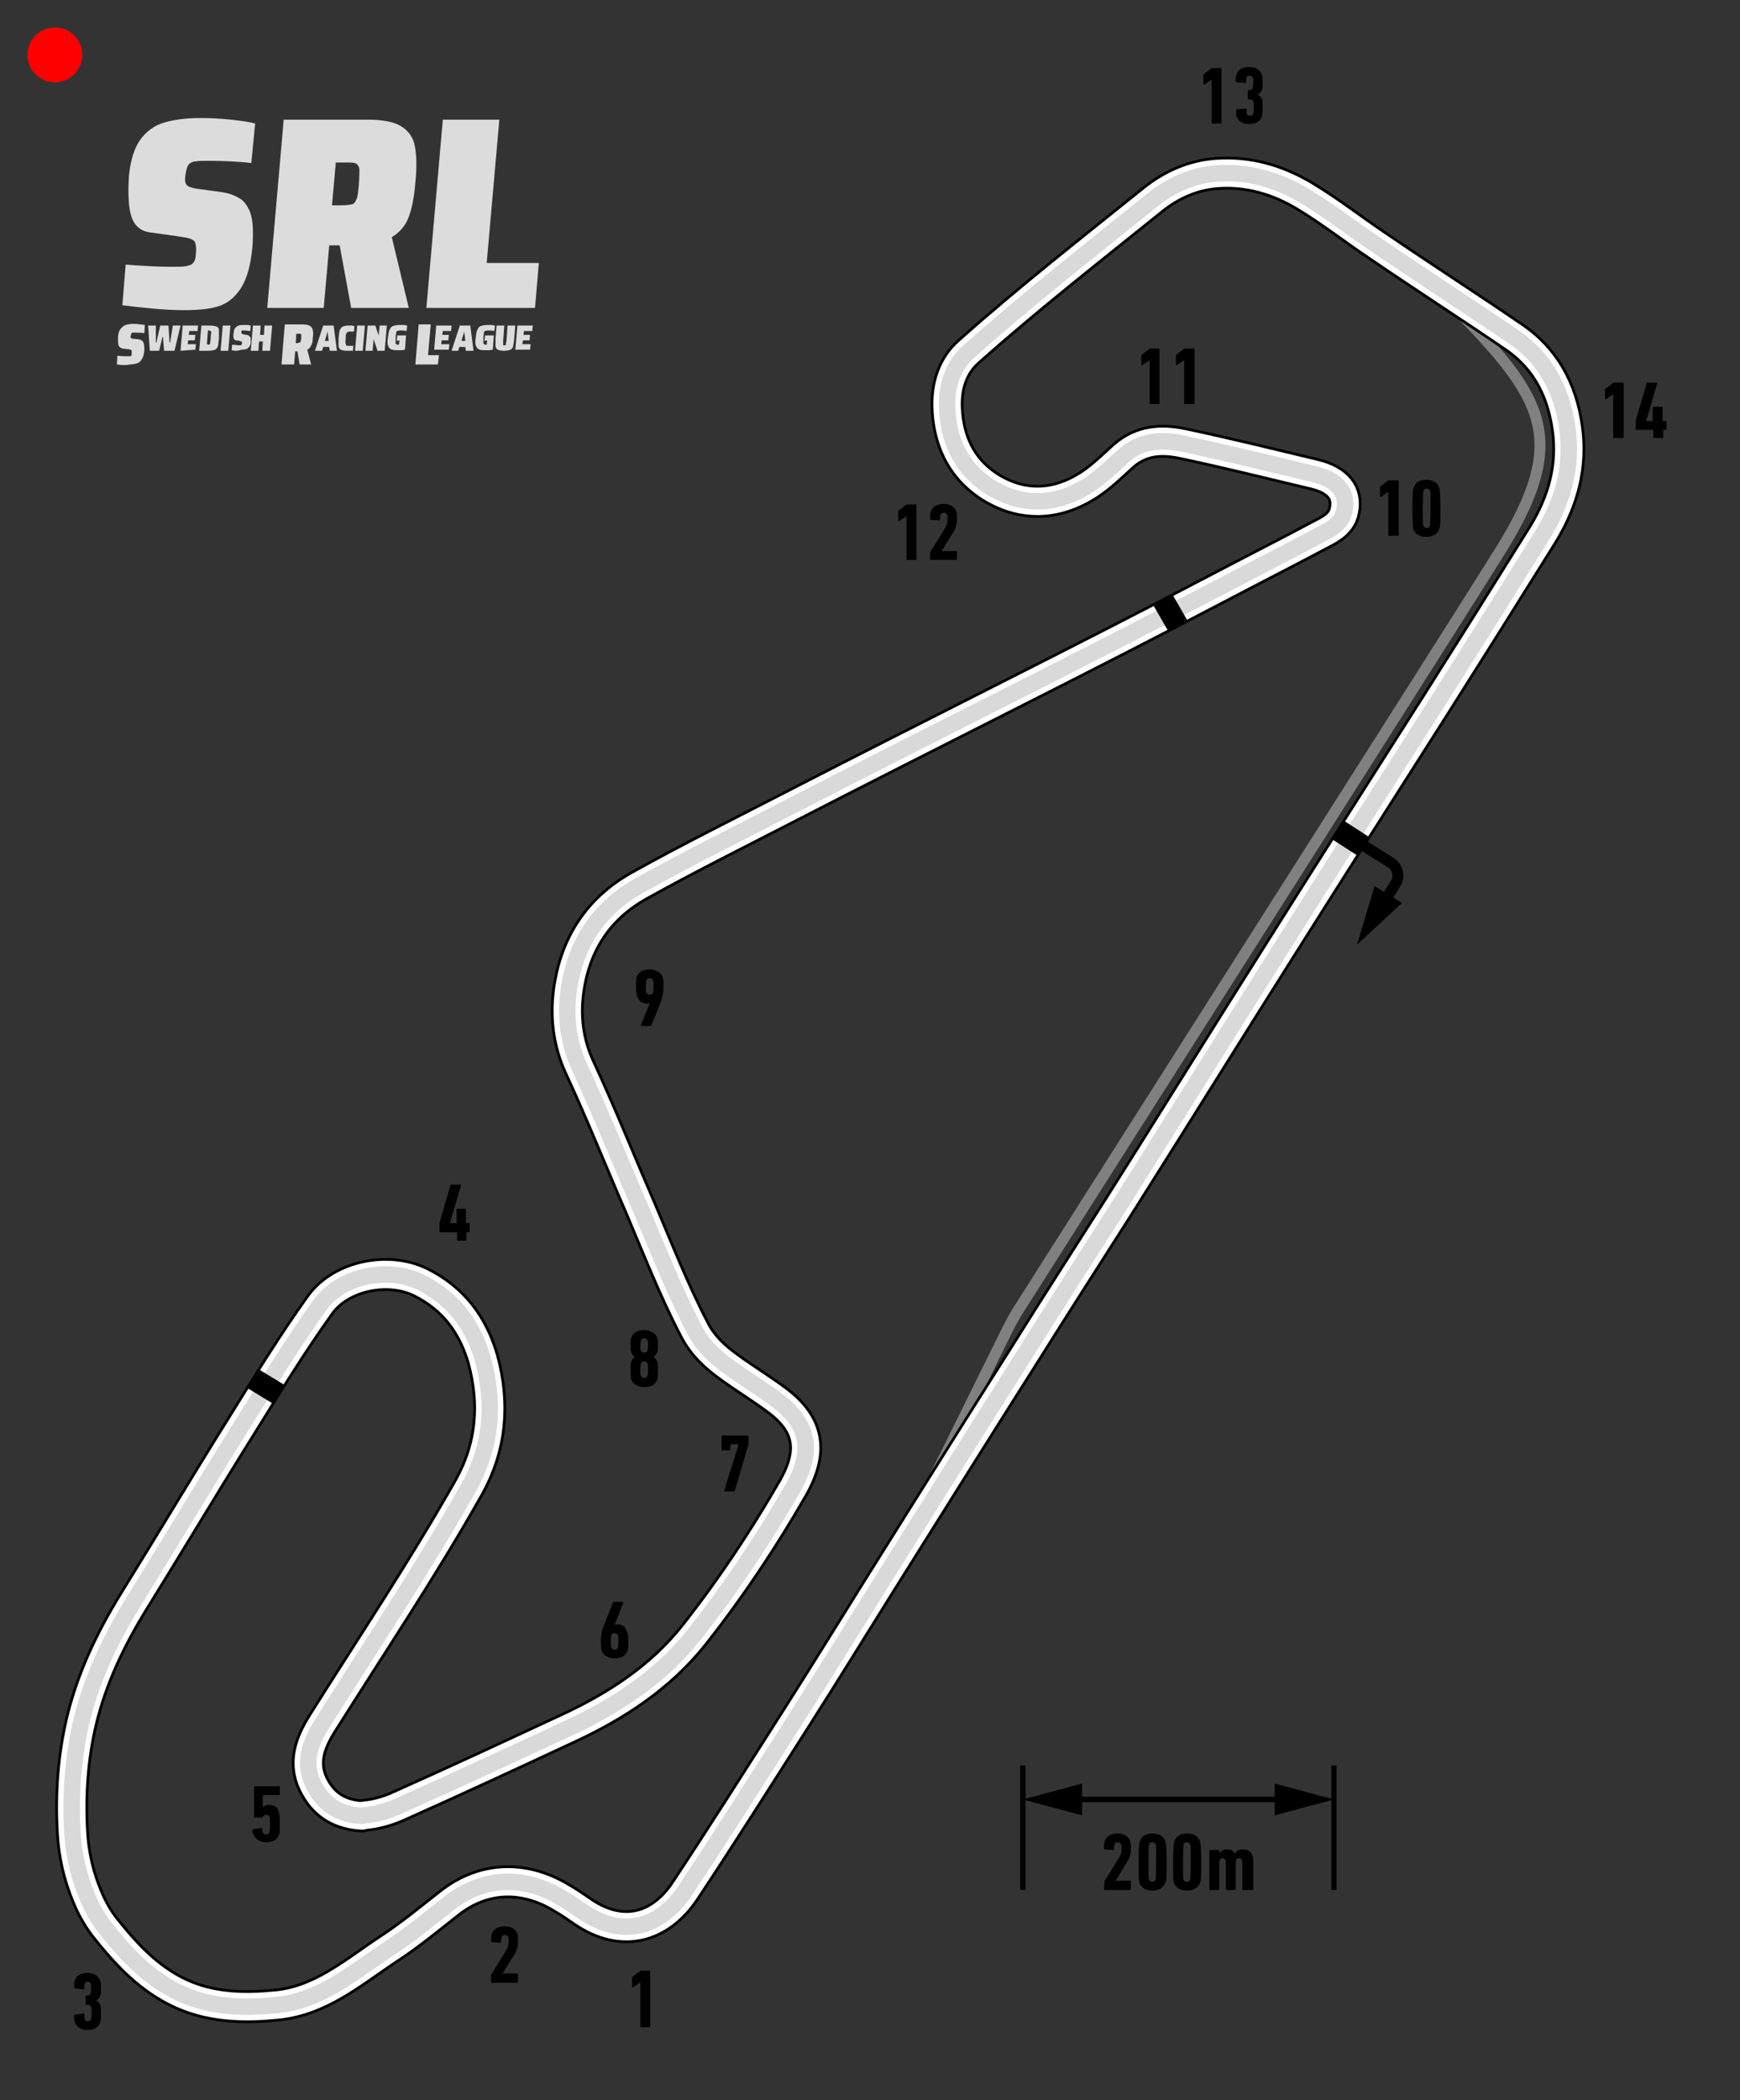
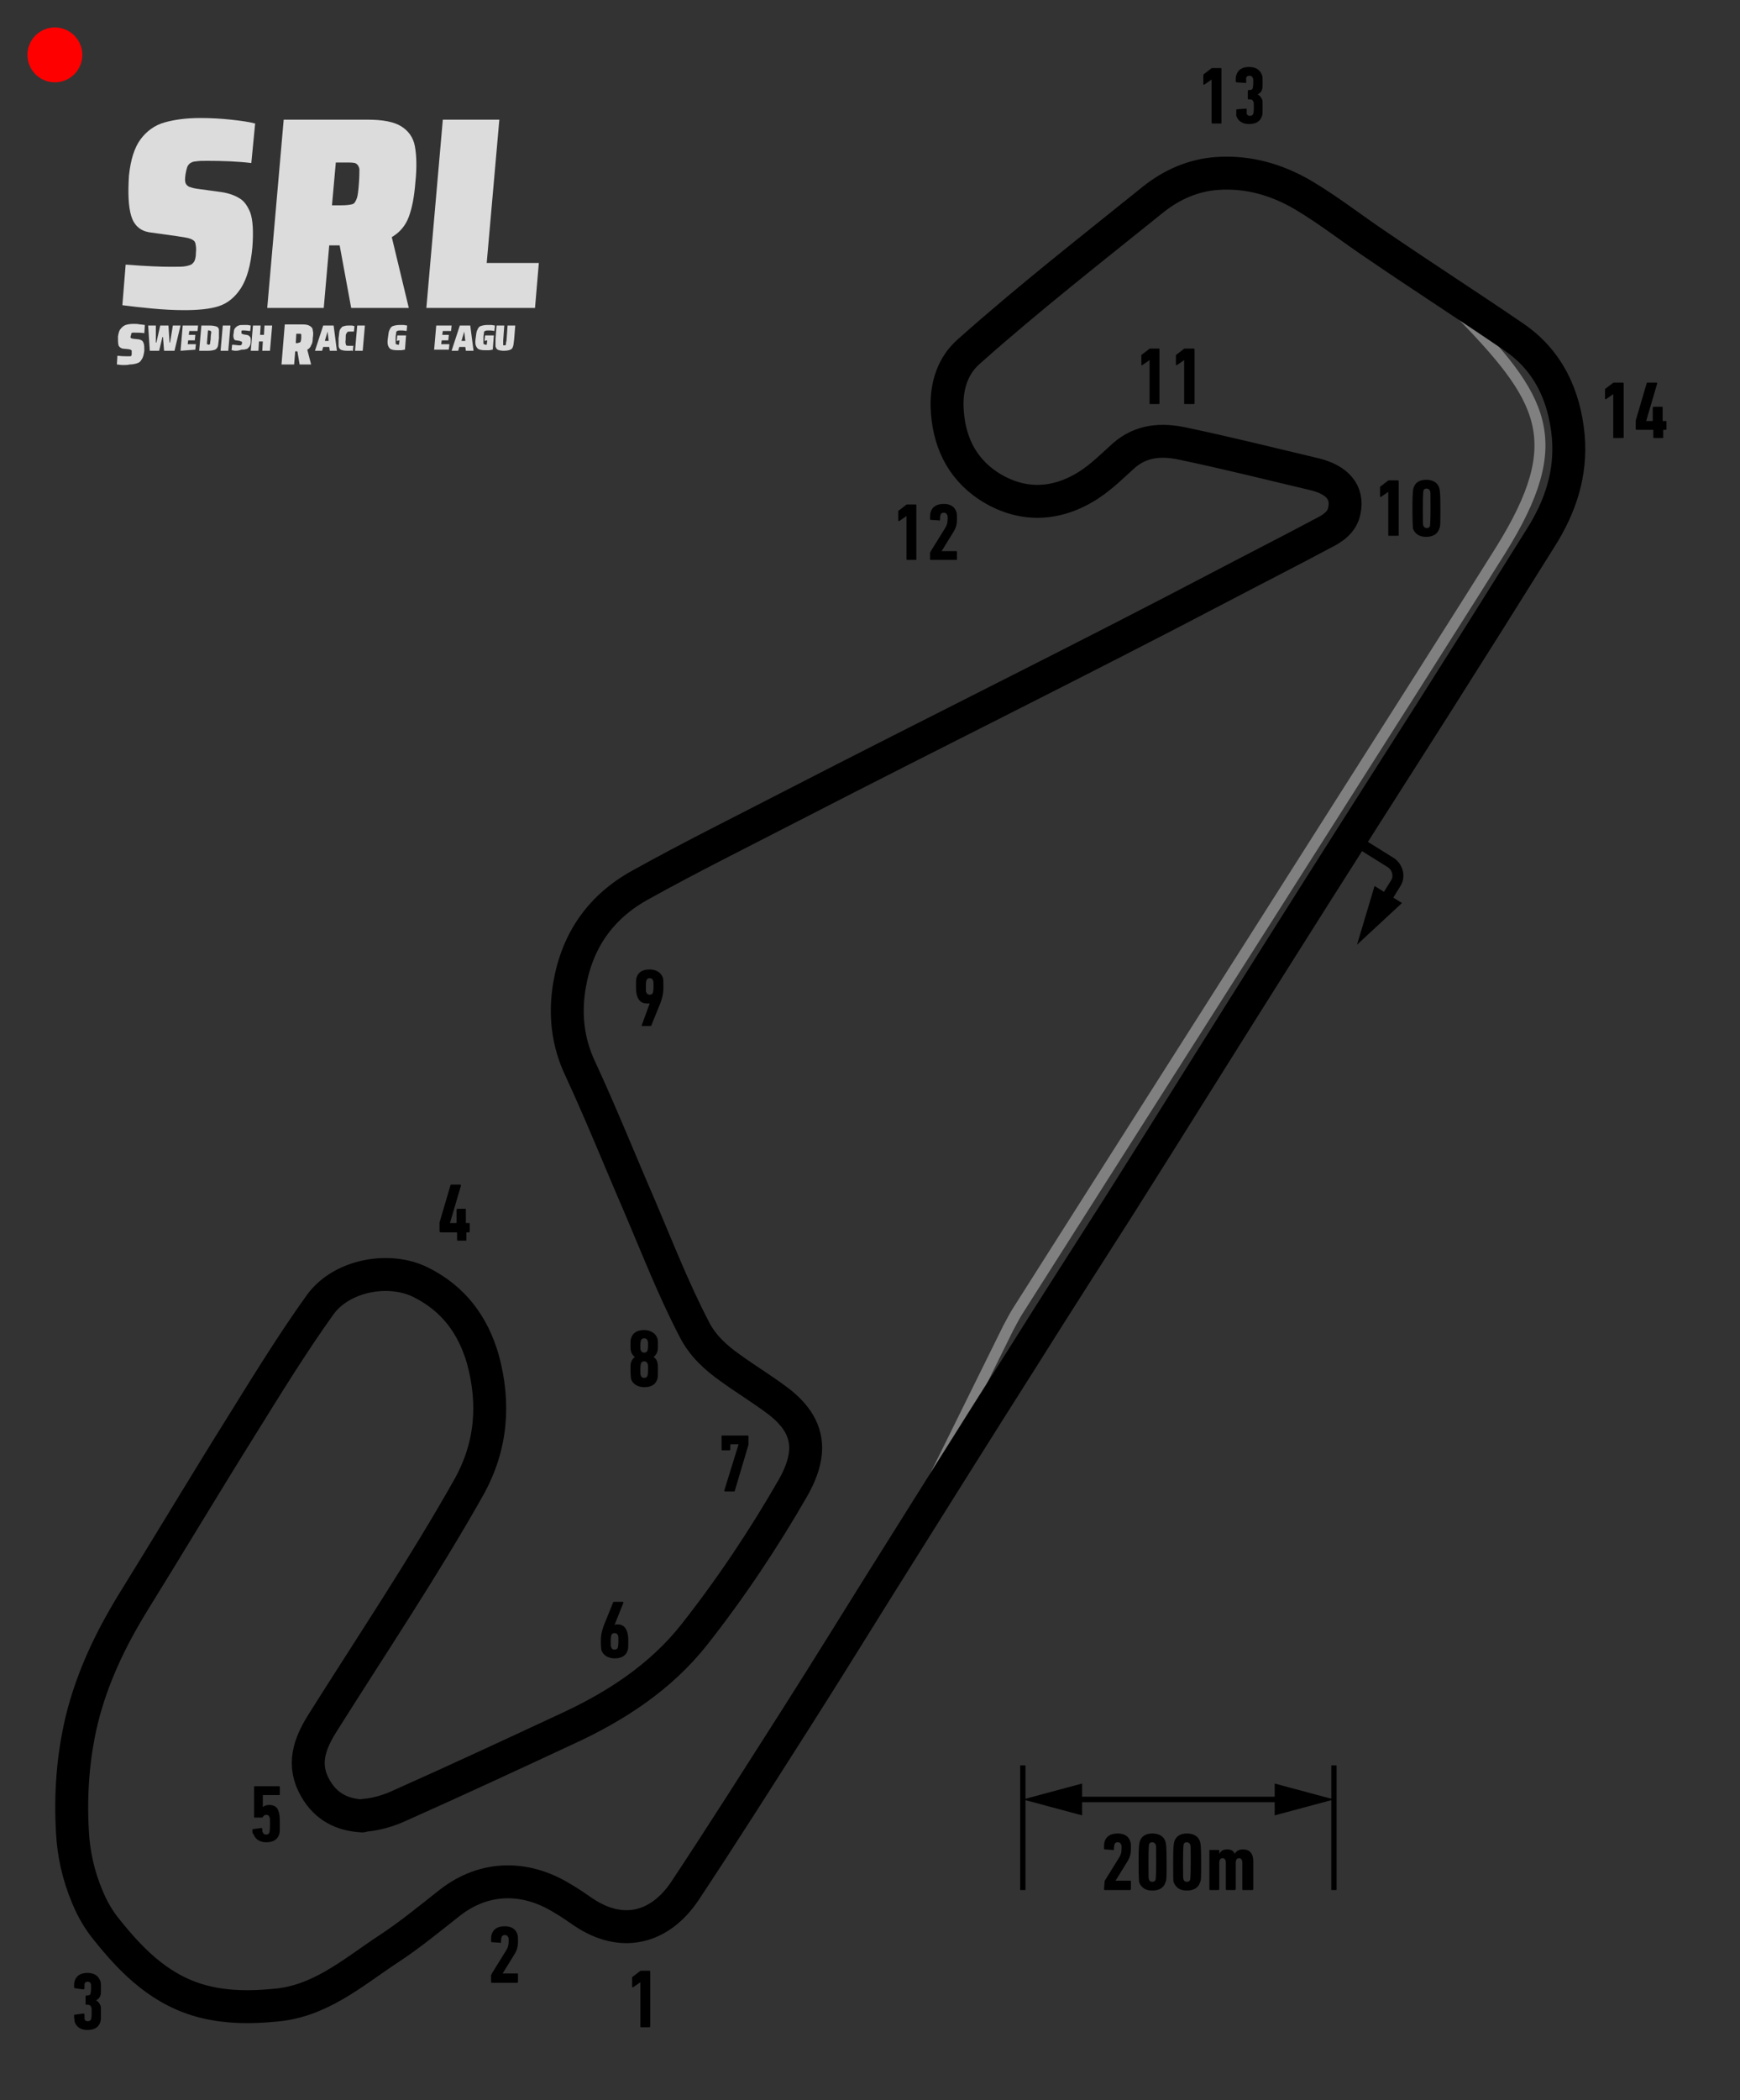
<svg xmlns="http://www.w3.org/2000/svg" xmlns:xlink="http://www.w3.org/1999/xlink" version="1.1" id="Layer_1" x="0px" y="0px" viewBox="-10 -10 317.1 382.6" enable-background="new 0 0 297.1 362.6" xml:space="preserve">
  <rect x="-10" y="-10" width="317.1" height="382.6" fill="#333333" stroke="none" />
  <path fill="none" stroke="#808080" stroke-width="2" stroke-miterlimit="10" d="M255.6,46.5c15.7,16.1,20.4,23.6,7.9,43.7  c-7,11.3-77.9,122.6-87.7,138.1c-0.8,1.2-1.4,2.4-2.1,3.7l-21.5,43.5" />
  <g id="_x32_00m">
    <g>
      <g>
        <line fill="none" stroke="#000000" stroke-linecap="round" stroke-linejoin="round" x1="185.3" y1="317.8" x2="224.2" y2="317.8" />
        <g>
          <polygon points="187.2,320.7 176.4,317.8 187.2,314.9     " />
        </g>
        <g>
          <polygon points="222.3,320.7 233.1,317.8 222.3,314.9     " />
        </g>
      </g>
    </g>
    <g>
      <path d="M191.3,332.8c0-0.1,0-0.2,0.1-0.3l2.6-4.2c0.3-0.5,0.4-0.9,0.4-1.7c0-0.4,0-0.5-0.1-0.6c-0.1-0.3-0.3-0.4-0.6-0.4    s-0.5,0.1-0.6,0.4c0,0.1-0.1,0.3-0.1,0.9c0,0.1-0.1,0.2-0.2,0.1l-1.5-0.1c-0.1,0-0.1-0.1-0.1-0.2c0-0.6,0-0.9,0.1-1.2    c0.3-1,1.1-1.5,2.4-1.5c1.2,0,2,0.5,2.3,1.5c0.1,0.3,0.1,0.6,0.1,1.2c0,1.1-0.2,1.7-0.7,2.5l-2.1,3.4l0,0h2.7    c0.1,0,0.1,0.1,0.1,0.1v1.4c0,0.1-0.1,0.2-0.1,0.2h-4.7c-0.1,0-0.1-0.1-0.1-0.2L191.3,332.8L191.3,332.8z" />
      <path d="M197.5,329.2c0-2.9,0.1-3.3,0.2-3.7c0.3-1,1.1-1.5,2.3-1.5s2.1,0.5,2.4,1.5c0.1,0.4,0.2,0.8,0.2,3.7s0,3.3-0.2,3.7    c-0.3,1-1.2,1.5-2.4,1.5s-2-0.5-2.4-1.5C197.6,332.6,197.5,332.2,197.5,329.2z M200,332.8c0.3,0,0.5-0.1,0.6-0.4    c0-0.1,0.1-0.3,0.1-3.2s0-3-0.1-3.2c-0.1-0.2-0.3-0.4-0.6-0.4s-0.5,0.1-0.6,0.4c0,0.2-0.1,0.3-0.1,3.2s0,3,0.1,3.2    C199.5,332.7,199.7,332.8,200,332.8z" />
      <path d="M203.8,329.2c0-2.9,0.1-3.3,0.2-3.7c0.3-1,1.1-1.5,2.3-1.5s2.1,0.5,2.4,1.5c0.1,0.4,0.2,0.8,0.2,3.7s0,3.3-0.2,3.7    c-0.3,1-1.2,1.5-2.4,1.5s-2-0.5-2.4-1.5C203.8,332.6,203.8,332.2,203.8,329.2z M206.3,332.8c0.3,0,0.5-0.1,0.6-0.4    c0-0.1,0.1-0.3,0.1-3.2s0-3-0.1-3.2c-0.1-0.2-0.3-0.4-0.6-0.4s-0.5,0.1-0.6,0.4c0,0.2-0.1,0.3-0.1,3.2s0,3,0.1,3.2    C205.8,332.7,206,332.8,206.3,332.8z" />
      <path d="M216.5,334.3c-0.1,0-0.1-0.1-0.1-0.2v-4.7c0-0.6-0.2-0.9-0.6-0.9c-0.4,0-0.6,0.3-0.6,0.9v4.7c0,0.1-0.1,0.2-0.1,0.2h-1.6    c-0.1,0-0.1-0.1-0.1-0.2v-4.7c0-0.6-0.2-0.9-0.6-0.9c-0.4,0-0.6,0.3-0.6,0.9v4.7c0,0.1-0.1,0.2-0.1,0.2h-1.6    c-0.1,0-0.1-0.1-0.1-0.2v-7c0-0.1,0.1-0.1,0.1-0.1h1.6c0.1,0,0.1,0.1,0.1,0.1v0.6l0,0c0.3-0.5,0.7-0.8,1.4-0.8s1.2,0.2,1.4,0.8    l0,0c0.3-0.5,0.8-0.8,1.5-0.8c1.2,0,1.9,0.7,1.9,2.2v5c0,0.1-0.1,0.2-0.1,0.2H216.5z" />
    </g>
    <line fill="none" stroke="#000000" stroke-width="0.965" stroke-miterlimit="10" x1="233.1" y1="311.6" x2="233.1" y2="334.3" />
    <line fill="none" stroke="#000000" stroke-width="0.965" stroke-miterlimit="10" x1="176.4" y1="311.6" x2="176.4" y2="334.3" />
  </g>
  <g>
    <g>
      <path fill="#DCDCDC" d="M17.7,46.2c-2.1-0.2-3.9-0.4-5.4-0.6l0.6-7.4c3.8,0.3,6.5,0.4,8.2,0.4c1.3,0,2.2,0,2.7-0.1    s0.9-0.2,1.2-0.4c0.2-0.2,0.4-0.4,0.5-0.7s0.2-0.7,0.2-1.3c0.1-0.8,0-1.4-0.1-1.8c-0.1-0.4-0.4-0.6-0.9-0.8s-1.3-0.3-2.6-0.5    l-5-0.7c-1.6-0.3-2.7-1.3-3.2-3s-0.6-4.1-0.4-7.3c0.3-2.9,1-5.1,2.1-6.6s2.6-2.6,4.4-3.1s3.9-0.8,6.5-0.8c1.9,0,3.7,0.1,5.6,0.3    c1.8,0.2,3.3,0.4,4.4,0.7l-0.7,7.2c-2.5-0.3-5.2-0.4-8-0.4c-0.9,0-1.6,0-2.1,0.1c-0.5,0-0.8,0.2-1,0.3c-0.3,0.2-0.5,0.5-0.6,0.8    s-0.2,0.7-0.3,1.3c-0.1,0.7-0.1,1.2,0,1.5s0.3,0.5,0.6,0.7c0.3,0.1,0.8,0.3,1.6,0.4l4.4,0.6c1.3,0.2,2.4,0.6,3.2,1.1    c0.9,0.5,1.5,1.4,2,2.6c0.5,1.4,0.6,3.5,0.4,6.3c-0.3,3.3-1,5.8-2.1,7.5s-2.5,2.8-4.1,3.3s-3.7,0.7-6.2,0.7    C21.8,46.5,19.8,46.4,17.7,46.2z" />
      <path fill="#DCDCDC" d="M54,46.1l-2.1-11.4H50l-1,11.4H38.7l3-34.3H57c2.8,0,4.8,0.4,6.1,1.2s2.2,2,2.5,3.6s0.4,3.8,0.1,6.6    c-0.2,2.6-0.6,4.7-1.2,6.3c-0.6,1.6-1.6,2.8-3.1,3.7l3.1,12.9H54z M54.2,27.2c0.4-0.1,0.6-0.5,0.8-1s0.3-1.4,0.4-2.7    c0.1-1.3,0.1-2.2,0.1-2.7c-0.1-0.5-0.3-0.8-0.6-1s-1-0.2-2-0.2h-1.7l-0.7,7.8h1.7C53.2,27.4,53.8,27.3,54.2,27.2z" />
      <path fill="#DCDCDC" d="M67.7,46.1l3-34.3H81l-2.3,26.1h9.5l-0.7,8.2H67.7z" />
    </g>
    <g>
      <path fill="#DCDCDC" d="M12.4,56.5c-0.5,0-0.8-0.1-1.1-0.1l0.1-1.6c0.8,0.1,1.4,0.1,1.7,0.1c0.3,0,0.5,0,0.6,0s0.2,0,0.2-0.1    c0,0,0.1-0.1,0.1-0.2c0-0.1,0-0.2,0-0.3c0-0.2,0-0.3,0-0.4c0-0.1-0.1-0.1-0.2-0.2c-0.1,0-0.3-0.1-0.5-0.1l-1-0.1    c-0.3-0.1-0.6-0.3-0.7-0.6s-0.1-0.9-0.1-1.6c0.1-0.6,0.2-1.1,0.5-1.4c0.2-0.3,0.6-0.6,0.9-0.7s0.8-0.2,1.4-0.2    c0.4,0,0.8,0,1.2,0.1c0.4,0,0.7,0.1,0.9,0.1l-0.1,1.5c-0.5-0.1-1.1-0.1-1.7-0.1c-0.2,0-0.3,0-0.4,0s-0.2,0-0.2,0.1    c-0.1,0-0.1,0.1-0.1,0.2c0,0.1,0,0.2-0.1,0.3c0,0.1,0,0.3,0,0.3c0,0.1,0.1,0.1,0.1,0.1c0.1,0,0.2,0.1,0.3,0.1l0.9,0.1    c0.3,0,0.5,0.1,0.7,0.2c0.2,0.1,0.3,0.3,0.4,0.6s0.1,0.7,0.1,1.3c-0.1,0.7-0.2,1.2-0.5,1.6c-0.2,0.4-0.5,0.6-0.9,0.7    c-0.3,0.1-0.8,0.2-1.3,0.2C13.3,56.5,12.9,56.5,12.4,56.5z" />
      <path fill="#DCDCDC" d="M19.9,53.9l-0.2-2.5h-0.1L19,53.9h-1.7L17,49.3h1.4v3.1h0.1l0.7-3.1h1.5l0.2,3.1H21l0.5-3.1h1.4l-1.1,4.6    H19.9L19.9,53.9z" />
      <path fill="#DCDCDC" d="M22.9,53.9l0.4-4.6h2.8l-0.1,1h-1.5L24.4,51h1.2l-0.1,1h-1.2l-0.1,0.7h1.5l-0.1,1L22.9,53.9L22.9,53.9z" />
      <path fill="#DCDCDC" d="M26.7,49.3h1.5c0.6,0,1,0.1,1.3,0.2c0.2,0.1,0.4,0.3,0.4,0.6s0,0.8,0,1.5c-0.1,0.7-0.1,1.2-0.2,1.5    s-0.3,0.5-0.5,0.6c-0.3,0.1-0.7,0.2-1.3,0.2h-1.6L26.7,49.3z M27.9,52.8c0.2,0,0.3,0,0.3-0.1c0.1,0,0.1-0.1,0.1-0.3    s0.1-0.4,0.1-0.9s0.1-0.8,0.1-0.9s0-0.2-0.1-0.3c0,0-0.2-0.1-0.3-0.1h-0.2l-0.2,2.5h0.2V52.8z" />
      <path fill="#DCDCDC" d="M30.2,53.9l0.4-4.6H32l-0.4,4.6H30.2z" />
      <path fill="#DCDCDC" d="M32.9,53.9c-0.3,0-0.5-0.1-0.7-0.1l0.1-1c0.5,0,0.9,0.1,1.1,0.1s0.3,0,0.4,0s0.1,0,0.2-0.1    c0,0,0-0.1,0.1-0.1c0,0,0-0.1,0-0.2c0-0.1,0-0.2,0-0.2L34,52.2c-0.1,0-0.2,0-0.3-0.1L33,52c-0.2,0-0.4-0.2-0.4-0.4    c-0.1-0.2-0.1-0.6,0-1c0-0.4,0.1-0.7,0.3-0.9c0.2-0.2,0.3-0.3,0.6-0.4c0.2-0.1,0.5-0.1,0.9-0.1c0.2,0,0.5,0,0.7,0s0.4,0.1,0.6,0.1    l-0.1,1c-0.3,0-0.7-0.1-1.1-0.1c-0.1,0-0.2,0-0.3,0c-0.1,0-0.1,0-0.1,0L34,50.3c0,0,0,0.1,0,0.2c0,0.1,0,0.2,0,0.2s0,0.1,0.1,0.1    c0,0,0.1,0,0.2,0.1l0.6,0.1c0.2,0,0.3,0.1,0.4,0.1c0.1,0.1,0.2,0.2,0.3,0.3c0.1,0.2,0.1,0.5,0.1,0.8c0,0.4-0.1,0.8-0.3,1    s-0.3,0.4-0.6,0.4c-0.2,0.1-0.5,0.1-0.8,0.1C33.4,53.9,33.2,53.9,32.9,53.9z" />
      <path fill="#DCDCDC" d="M37.8,53.9l0.1-1.7h-0.7l-0.1,1.7h-1.4l0.4-4.6h1.4L37.4,51h0.7l0.1-1.7h1.4l-0.4,4.6H37.8z" />
      <path fill="#DCDCDC" d="M44.6,56.4L44.2,54h-0.4l-0.2,2.4h-2.3l0.6-7.3h3.3c0.6,0,1,0.1,1.3,0.3s0.5,0.4,0.5,0.8    c0.1,0.3,0.1,0.8,0,1.4c0,0.6-0.1,1-0.3,1.3c-0.1,0.3-0.3,0.6-0.7,0.8l0.7,2.7H44.6z M44.6,52.4c0.1,0,0.1-0.1,0.2-0.2    c0-0.1,0.1-0.3,0.1-0.6s0-0.5,0-0.6s-0.1-0.2-0.1-0.2c-0.1,0-0.2,0-0.4,0H44l-0.1,1.7h0.4C44.4,52.4,44.6,52.4,44.6,52.4z" />
      <path fill="#DCDCDC" d="M50.1,53.9L50,53.2h-1.1l-0.2,0.7h-1.3l1.5-4.6h1.9l0.6,4.6H50.1z M49.7,50.4L49.7,50.4l-0.5,1.7h0.7    L49.7,50.4z" />
      <path fill="#DCDCDC" d="M53.8,53.9c-0.2,0-0.4,0-0.6,0c-0.5,0-0.9-0.1-1.1-0.2c-0.2-0.1-0.4-0.4-0.4-0.7s0-0.8,0-1.4    c0.1-0.6,0.1-1.1,0.2-1.4s0.3-0.5,0.5-0.7c0.3-0.1,0.6-0.2,1.1-0.2c0.2,0,0.4,0,0.6,0c0.2,0,0.3,0.1,0.5,0.1l-0.1,1    c-0.4,0-0.6,0-0.7,0c-0.2,0-0.4,0-0.5,0.1s-0.1,0.2-0.2,0.3S53,51.3,53,51.7s-0.1,0.7,0,0.9s0,0.3,0.1,0.3    c0.1,0.1,0.2,0.1,0.5,0.1c0.2,0,0.5,0,0.8,0l-0.1,1C54.2,53.8,54,53.9,53.8,53.9z" />
      <path fill="#DCDCDC" d="M54.7,53.9l0.4-4.6h1.4l-0.4,4.6H54.7L54.7,53.9z" />
-       <path fill="#DCDCDC" d="M58.8,53.9l-0.7-2.1l0,0l-0.2,2.1h-1.3l0.4-4.6h1.4l0.6,1.8l0,0l0.2-1.8h1.3l-0.4,4.6H58.8z" />
      <path fill="#DCDCDC" d="M62.3,52.1l0.1-1H64l-0.2,2.6c-0.2,0-0.5,0.1-0.7,0.1c-0.3,0-0.5,0-0.8,0c-0.5,0-0.9-0.1-1.1-0.2    c-0.2-0.1-0.4-0.4-0.5-0.7s-0.1-0.8,0-1.4c0.1-0.6,0.1-1.1,0.3-1.4c0.1-0.3,0.3-0.6,0.6-0.7c0.3-0.1,0.7-0.2,1.2-0.2    c0.2,0,0.5,0,0.7,0c0.3,0,0.5,0.1,0.7,0.1l-0.1,1c-0.5-0.1-0.8-0.1-1-0.1c-0.3,0-0.6,0-0.7,0.1c-0.1,0-0.2,0.1-0.2,0.3    s-0.1,0.5-0.1,0.9s0,0.7,0,0.9s0,0.3,0.1,0.3s0.2,0.1,0.3,0.1h0.2l0.1-0.8L62.3,52.1L62.3,52.1z" />
-       <path fill="#DCDCDC" d="M65.7,56.4l0.6-7.3h2.2L68,54.7h2l-0.2,1.7H65.7z" />
      <path fill="#DCDCDC" d="M69.1,53.9l0.4-4.6h2.8l-0.1,1h-1.5L70.6,51h1.2l-0.1,1h-1.2l-0.1,0.7h1.5l-0.1,1h-2.7V53.9z" />
      <path fill="#DCDCDC" d="M74.9,53.9l-0.1-0.7h-1.1l-0.2,0.7h-1.2l1.5-4.6h1.9l0.6,4.6H74.9z M74.6,50.4L74.6,50.4l-0.5,1.7h0.7    L74.6,50.4z" />
      <path fill="#DCDCDC" d="M78.3,52.1l0.1-1H80l-0.2,2.6c-0.2,0-0.5,0.1-0.7,0.1c-0.3,0-0.5,0-0.8,0c-0.5,0-0.9-0.1-1.1-0.2    c-0.2-0.1-0.4-0.4-0.5-0.7s-0.1-0.8,0-1.4c0.1-0.6,0.1-1.1,0.3-1.4c0.1-0.3,0.3-0.6,0.6-0.7c0.3-0.1,0.7-0.2,1.2-0.2    c0.2,0,0.5,0,0.7,0c0.3,0,0.5,0.1,0.7,0.1l-0.1,1c-0.5-0.1-0.8-0.1-1-0.1c-0.3,0-0.6,0-0.7,0.1c-0.1,0-0.2,0.1-0.2,0.3    s-0.1,0.5-0.1,0.9s0,0.7,0,0.9s0,0.3,0.1,0.3s0.2,0.1,0.3,0.1h0.2l0.1-0.8L78.3,52.1L78.3,52.1z" />
      <path fill="#DCDCDC" d="M83.9,49.3l-0.2,2.5c-0.1,0.6-0.1,1.1-0.2,1.3c-0.1,0.3-0.2,0.5-0.5,0.6c-0.2,0.1-0.6,0.2-1.2,0.2    c-0.5,0-0.9-0.1-1.1-0.2c-0.2-0.1-0.3-0.3-0.4-0.6c0-0.3,0-0.7,0-1.3l0.2-2.5h1.4l-0.2,2.8c0,0.3,0,0.5,0,0.6s0,0.2,0,0.2    s0.1,0,0.2,0s0.2,0,0.2,0s0.1-0.1,0.1-0.2c0-0.1,0-0.3,0.1-0.6l0.2-2.8H83.9L83.9,49.3z" />
-       <path fill="#DCDCDC" d="M83.9,53.9l0.4-4.6h2.8l-0.1,1h-1.5L85.4,51h1.2l-0.1,1h-1.2l-0.1,0.7h1.5l-0.1,1h-2.7V53.9z" />
    </g>
  </g>
  <g id="direction">
    <g>
      <path fill="none" stroke="#000000" stroke-width="2" stroke-linecap="round" stroke-linejoin="round" d="M236.5,142.8l6.9,4.3    c1.3,0.8,1.8,2.6,0.9,3.9l-2.3,3.7" />
      <g>
        <polygon points="245.5,154.5 237.3,162.1 240.5,151.4    " />
      </g>
    </g>
  </g>
  <g>
    <path d="M106.7,351.1L106.7,351.1l-1.3,0.9c-0.1,0.1-0.2,0-0.2-0.1v-1.6c0-0.1,0-0.2,0.1-0.2l1.3-1c0.1-0.1,0.1-0.1,0.3-0.1h1.5   c0.1,0,0.1,0.1,0.1,0.2v9.9c0,0.1-0.1,0.2-0.1,0.2h-1.6c-0.1,0-0.1-0.1-0.1-0.2V351.1z" />
  </g>
  <g>
    <path d="M79.6,349.7c0-0.1,0-0.2,0.1-0.3l2.6-4.2c0.3-0.5,0.4-0.9,0.4-1.7c0-0.4,0-0.5-0.1-0.6c-0.1-0.3-0.3-0.4-0.6-0.4   c-0.3,0-0.5,0.1-0.6,0.4c0,0.1-0.1,0.3-0.1,0.9c0,0.1-0.1,0.2-0.2,0.1l-1.5-0.1c-0.1,0-0.1-0.1-0.1-0.2c0-0.6,0-0.9,0.1-1.2   c0.3-1,1.1-1.5,2.4-1.5c1.2,0,2,0.5,2.3,1.5c0.1,0.3,0.1,0.6,0.1,1.2c0,1.1-0.2,1.7-0.7,2.5l-2.1,3.4v0h2.7c0.1,0,0.1,0.1,0.1,0.1   v1.4c0,0.1-0.1,0.2-0.1,0.2h-4.7c-0.1,0-0.1-0.1-0.1-0.2V349.7z" />
  </g>
  <g>
    <path d="M3.5,357.2c0-0.1,0-0.2,0.2-0.2l1.5-0.2c0.1,0,0.2,0,0.2,0.2c0,0.5,0,0.6,0,0.8c0.1,0.3,0.3,0.4,0.6,0.4   c0.3,0,0.5-0.1,0.6-0.4c0-0.1,0.1-0.3,0.1-1.1c0-0.8,0-1-0.1-1.1c-0.1-0.3-0.3-0.4-0.7-0.4H5.7c-0.1,0-0.1-0.1-0.1-0.1v-1.4   c0-0.1,0.1-0.2,0.1-0.2h0.2c0.3,0,0.6-0.1,0.6-0.4c0-0.1,0.1-0.2,0.1-1c0-0.6,0-0.7-0.1-0.8C6.5,351.2,6.3,351,6,351   c-0.3,0-0.5,0.1-0.6,0.4c0,0.1,0,0.3,0,0.8c0,0.1-0.1,0.2-0.2,0.2l-1.5-0.2c-0.1,0-0.2-0.1-0.2-0.2c0-0.5,0-0.8,0.1-1.1   c0.3-1,1.1-1.5,2.3-1.5c1.3,0,2,0.5,2.4,1.5c0.1,0.3,0.1,0.7,0.1,1.4c0,0.7,0,0.9-0.1,1.2c-0.1,0.4-0.4,0.7-0.8,0.9v0   c0.4,0.2,0.6,0.5,0.8,0.9c0.1,0.2,0.1,0.5,0.1,1.4c0,0.9,0,1.3-0.1,1.6c-0.3,1-1.1,1.5-2.4,1.5c-1.2,0-2-0.6-2.3-1.5   C3.6,358,3.5,357.7,3.5,357.2z" />
  </g>
  <g>
    <path d="M70.1,214.3v-1.4c0-0.1,0-0.1,0-0.2l2-6.8c0-0.1,0.1-0.1,0.2-0.1h1.6c0.1,0,0.1,0.1,0.1,0.2l-2,6.8v0h1.1   c0.1,0,0.1,0,0.1-0.1v-2.3c0-0.1,0.1-0.2,0.1-0.2h1.5c0.1,0,0.1,0.1,0.1,0.2v2.3c0,0.1,0,0.1,0.1,0.1h0.5c0.1,0,0.1,0.1,0.1,0.1   v1.4c0,0.1-0.1,0.2-0.1,0.2h-0.4c-0.1,0-0.1,0-0.1,0.1v1.3c0,0.1-0.1,0.1-0.1,0.1h-1.5c-0.1,0-0.1-0.1-0.1-0.1v-1.3   c0-0.1,0-0.1-0.1-0.1h-2.9C70.1,214.4,70.1,214.4,70.1,214.3z" />
  </g>
  <g>
    <path d="M36,323.4c0-0.1,0-0.2,0.1-0.2l1.5-0.2c0.1,0,0.2,0,0.2,0.2c0,0.4,0,0.5,0.1,0.6c0.1,0.3,0.3,0.4,0.6,0.4   c0.3,0,0.5-0.1,0.6-0.4c0-0.1,0.1-0.3,0.1-1.4c0-1.1,0-1.3-0.1-1.4c-0.1-0.3-0.3-0.4-0.6-0.4c-0.3,0-0.5,0.2-0.6,0.4   c0,0.1-0.1,0.1-0.2,0.1h-1.3c-0.1,0-0.1,0-0.1-0.2v-5.4c0-0.1,0.1-0.1,0.1-0.1h4.5c0.1,0,0.1,0.1,0.1,0.1v1.4   c0,0.1-0.1,0.1-0.1,0.1h-2.9c-0.1,0-0.1,0-0.1,0.1v2.1h0c0.2-0.2,0.6-0.4,1.1-0.4c1,0,1.6,0.4,1.8,1.3c0.1,0.3,0.2,0.7,0.2,2.1   c0,1.2,0,1.6-0.1,1.9c-0.3,1-1.1,1.5-2.4,1.5c-1.2,0-2-0.6-2.3-1.5C36,324.1,36,323.7,36,323.4z" />
  </g>
  <g>
    <path d="M99.5,289.1c0-1.4,0.2-2,0.5-2.9l1.7-4.2c0-0.1,0.1-0.2,0.2-0.2h1.6c0.1,0,0.1,0.1,0.1,0.2l-1.6,4c0,0,0,0,0,0   c0.1,0,0.2-0.1,0.5-0.1c1,0,1.5,0.5,1.8,1.4c0.1,0.3,0.2,0.7,0.2,1.7c0,0.9,0,1.3-0.1,1.6c-0.3,1-1.1,1.5-2.4,1.5   c-1.2,0-2.1-0.6-2.4-1.5C99.6,290.4,99.5,290,99.5,289.1z M102,290.5c0.3,0,0.5-0.1,0.6-0.4c0-0.1,0.1-0.3,0.1-1.1   c0-0.8,0-1-0.1-1.1c-0.1-0.3-0.3-0.4-0.6-0.4c-0.3,0-0.5,0.1-0.6,0.4c0,0.1-0.1,0.3-0.1,1.1c0,0.8,0,0.9,0.1,1.1   C101.5,290.4,101.7,290.5,102,290.5z" />
  </g>
  <g>
    <path d="M124.6,253.1L124.6,253.1l-1.4,0c-0.1,0-0.1,0-0.1,0.1v0.8c0,0.1-0.1,0.2-0.1,0.2h-1.4c-0.1,0-0.1-0.1-0.1-0.2v-2.4   c0-0.1,0.1-0.1,0.1-0.1h4.7c0.1,0,0.1,0.1,0.1,0.1v1.4c0,0.1,0,0.1,0,0.2l-2.5,8.4c0,0.1-0.1,0.1-0.2,0.1h-1.6   c-0.1,0-0.1-0.1-0.1-0.2L124.6,253.1z" />
  </g>
  <g>
    <path d="M104.9,239.6c0-0.8,0-1.1,0.1-1.4c0.1-0.4,0.4-0.8,0.7-1v0c-0.3-0.2-0.6-0.6-0.7-1c-0.1-0.3-0.1-0.6-0.1-1.1   c0-0.7,0-1,0.1-1.3c0.3-1,1.1-1.5,2.4-1.5c1.2,0,2.1,0.6,2.4,1.5c0.1,0.3,0.1,0.6,0.1,1.3c0,0.5,0,0.8-0.1,1.1   c-0.1,0.4-0.4,0.8-0.7,1v0c0.3,0.2,0.6,0.5,0.7,1c0.1,0.3,0.1,0.6,0.1,1.4c0,0.9,0,1.3-0.1,1.6c-0.3,1-1.1,1.5-2.4,1.5   c-1.2,0-2.1-0.6-2.4-1.5C105,240.9,104.9,240.5,104.9,239.6z M108,236c0-0.1,0.1-0.3,0.1-0.9c0-0.6,0-0.7-0.1-0.9   c-0.1-0.3-0.3-0.4-0.6-0.4c-0.3,0-0.5,0.1-0.6,0.4c0,0.1-0.1,0.3-0.1,0.9c0,0.6,0,0.8,0.1,0.9c0.1,0.3,0.3,0.4,0.6,0.4   C107.7,236.4,107.9,236.3,108,236z M107.4,241c0.3,0,0.5-0.1,0.6-0.4c0-0.1,0.1-0.3,0.1-1.1c0-0.8,0-0.9-0.1-1.1   c-0.1-0.3-0.3-0.4-0.6-0.4c-0.3,0-0.5,0.1-0.6,0.4c0,0.1-0.1,0.3-0.1,1.1c0,0.8,0,0.9,0.1,1.1C106.9,240.9,107.1,241,107.4,241z" />
  </g>
  <g>
-     <path d="M108.4,172.8C108.4,172.8,108.4,172.8,108.4,172.8c-0.1,0-0.3,0-0.5,0c-1,0-1.5-0.5-1.8-1.4c-0.1-0.3-0.2-0.7-0.2-1.7   c0-0.9,0-1.3,0.1-1.6c0.3-1,1.1-1.5,2.4-1.5c1.2,0,2.1,0.6,2.4,1.5c0.1,0.3,0.1,0.6,0.1,1.6c0,1.4-0.2,2-0.5,2.9l-1.7,4.2   c0,0.1-0.1,0.1-0.2,0.1h-1.6c-0.1,0-0.1-0.1-0.1-0.2L108.4,172.8z M109,170.8c0-0.1,0.1-0.3,0.1-1.1s0-0.9-0.1-1.1   c-0.1-0.3-0.3-0.4-0.6-0.4c-0.3,0-0.5,0.1-0.6,0.4c0,0.1-0.1,0.3-0.1,1.1s0,1,0.1,1.1c0.1,0.3,0.3,0.4,0.6,0.4   C108.7,171.2,108.9,171.1,109,170.8z" />
+     <path d="M108.4,172.8C108.4,172.8,108.4,172.8,108.4,172.8c-0.1,0-0.3,0-0.5,0c-1,0-1.5-0.5-1.8-1.4c-0.1-0.3-0.2-0.7-0.2-1.7   c0-0.9,0-1.3,0.1-1.6c0.3-1,1.1-1.5,2.4-1.5c1.2,0,2.1,0.6,2.4,1.5c0.1,0.3,0.1,0.6,0.1,1.6c0,1.4-0.2,2-0.5,2.9l-1.7,4.2   c0,0.1-0.1,0.1-0.2,0.1h-1.6L108.4,172.8z M109,170.8c0-0.1,0.1-0.3,0.1-1.1s0-0.9-0.1-1.1   c-0.1-0.3-0.3-0.4-0.6-0.4c-0.3,0-0.5,0.1-0.6,0.4c0,0.1-0.1,0.3-0.1,1.1s0,1,0.1,1.1c0.1,0.3,0.3,0.4,0.6,0.4   C108.7,171.2,108.9,171.1,109,170.8z" />
  </g>
  <g>
    <path d="M243,79.6L243,79.6l-1.3,0.9c-0.1,0.1-0.2,0-0.2-0.1v-1.6c0-0.1,0-0.2,0.1-0.2l1.3-1c0.1-0.1,0.2-0.1,0.3-0.1h1.5   c0.1,0,0.2,0.1,0.2,0.1v9.9c0,0.1-0.1,0.1-0.2,0.1h-1.6c-0.1,0-0.1-0.1-0.1-0.1V79.6z" />
    <path d="M247.4,82.6c0-2.9,0.1-3.3,0.2-3.7c0.3-1,1.1-1.5,2.3-1.5c1.2,0,2.1,0.5,2.4,1.5c0.1,0.4,0.2,0.8,0.2,3.7   c0,2.9,0,3.3-0.2,3.7c-0.3,1-1.2,1.5-2.4,1.5c-1.2,0-2-0.5-2.4-1.5C247.5,85.9,247.4,85.5,247.4,82.6z M250,86.2   c0.3,0,0.5-0.1,0.6-0.4c0-0.1,0.1-0.3,0.1-3.2c0-2.9,0-3-0.1-3.2c-0.1-0.2-0.3-0.4-0.6-0.4c-0.3,0-0.5,0.1-0.6,0.4   c0,0.1-0.1,0.3-0.1,3.2c0,2.9,0,3,0.1,3.2C249.5,86,249.7,86.2,250,86.2z" />
  </g>
  <g>
    <path d="M199.5,55.6L199.5,55.6l-1.3,0.9c-0.1,0.1-0.2,0-0.2-0.1v-1.6c0-0.1,0-0.2,0.1-0.2l1.3-1c0.1-0.1,0.1-0.1,0.3-0.1h1.5   c0.1,0,0.1,0.1,0.1,0.1v9.9c0,0.1-0.1,0.1-0.1,0.1h-1.6c-0.1,0-0.1-0.1-0.1-0.1V55.6z" />
    <path d="M205.8,55.6L205.8,55.6l-1.3,0.9c-0.1,0.1-0.2,0-0.2-0.1v-1.6c0-0.1,0-0.2,0.1-0.2l1.3-1c0.1-0.1,0.1-0.1,0.3-0.1h1.5   c0.1,0,0.2,0.1,0.2,0.1v9.9c0,0.1-0.1,0.1-0.2,0.1h-1.6c-0.1,0-0.1-0.1-0.1-0.1V55.6z" />
  </g>
  <g>
    <path d="M155.2,84L155.2,84l-1.3,0.9c-0.1,0.1-0.2,0-0.2-0.1v-1.6c0-0.1,0-0.2,0.1-0.2l1.3-1c0.1-0.1,0.1-0.1,0.3-0.1h1.5   c0.1,0,0.1,0.1,0.1,0.1v9.9c0,0.1-0.1,0.1-0.1,0.1h-1.6c-0.1,0-0.1-0.1-0.1-0.1V84z" />
    <path d="M159.6,90.6c0-0.1,0-0.2,0.1-0.3l2.6-4.2c0.3-0.5,0.4-0.9,0.4-1.7c0-0.4,0-0.5-0.1-0.6c-0.1-0.3-0.3-0.4-0.6-0.4   c-0.3,0-0.5,0.1-0.6,0.4c0,0.1-0.1,0.3-0.1,0.9c0,0.1-0.1,0.2-0.2,0.1l-1.5-0.1c-0.1,0-0.1-0.1-0.1-0.2c0-0.6,0-0.9,0.1-1.2   c0.3-1,1.1-1.5,2.4-1.5c1.2,0,2,0.5,2.3,1.5c0.1,0.3,0.1,0.6,0.1,1.2c0,1.1-0.2,1.7-0.7,2.5l-2.1,3.4v0h2.7c0.1,0,0.1,0.1,0.1,0.1   v1.4c0,0.1-0.1,0.1-0.1,0.1h-4.7c-0.1,0-0.1-0.1-0.1-0.1V90.6z" />
  </g>
  <g>
    <path d="M210.8,4.5L210.8,4.5l-1.3,0.9c-0.1,0.1-0.2,0-0.2-0.1V3.7c0-0.1,0-0.2,0.1-0.2l1.3-1c0.1-0.1,0.1-0.1,0.3-0.1h1.5   c0.1,0,0.1,0.1,0.1,0.1v9.9c0,0.1-0.1,0.1-0.1,0.1H211c-0.1,0-0.2-0.1-0.2-0.1V4.5z" />
    <path d="M215.3,10.1c0-0.1,0-0.2,0.2-0.2l1.5-0.1c0.1,0,0.2,0,0.2,0.1c0,0.5,0,0.6,0,0.8c0.1,0.3,0.3,0.4,0.6,0.4   c0.3,0,0.5-0.1,0.6-0.4c0-0.1,0.1-0.3,0.1-1.1c0-0.8,0-1-0.1-1.1c-0.1-0.3-0.3-0.4-0.7-0.4h-0.2c-0.1,0-0.1-0.1-0.1-0.1V6.6   c0-0.1,0.1-0.2,0.1-0.2h0.2c0.3,0,0.6-0.1,0.6-0.4c0-0.1,0.1-0.2,0.1-1c0-0.6,0-0.7-0.1-0.8c-0.1-0.3-0.3-0.4-0.6-0.4   c-0.3,0-0.5,0.1-0.6,0.4c0,0.1,0,0.3,0,0.8c0,0.1-0.1,0.2-0.2,0.1l-1.5-0.1c-0.1,0-0.2-0.1-0.2-0.2c0-0.5,0-0.8,0.1-1.1   c0.3-1,1.1-1.5,2.3-1.5c1.3,0,2,0.5,2.4,1.5c0.1,0.3,0.1,0.7,0.1,1.4c0,0.7,0,0.9-0.1,1.2c-0.1,0.4-0.4,0.7-0.8,0.9v0   c0.4,0.2,0.6,0.5,0.8,0.9c0.1,0.2,0.1,0.5,0.1,1.4c0,0.9,0,1.3-0.1,1.6c-0.3,1-1.1,1.5-2.4,1.5c-1.2,0-2-0.6-2.3-1.5   C215.3,10.9,215.3,10.6,215.3,10.1z" />
  </g>
  <g>
    <path d="M284,61.8L284,61.8l-1.3,0.9c-0.1,0.1-0.2,0-0.2-0.1V61c0-0.1,0-0.2,0.1-0.2l1.3-1c0.1-0.1,0.2-0.1,0.3-0.1h1.5   c0.1,0,0.2,0.1,0.2,0.1v9.9c0,0.1-0.1,0.1-0.2,0.1h-1.6c-0.1,0-0.1-0.1-0.1-0.1V61.8z" />
    <path d="M288.1,68.2v-1.4c0-0.1,0-0.1,0-0.2l2-6.8c0-0.1,0.1-0.1,0.2-0.1h1.6c0.1,0,0.1,0.1,0.1,0.2l-2,6.8v0h1.1   c0.1,0,0.1,0,0.1-0.1v-2.3c0-0.1,0.1-0.2,0.2-0.2h1.5c0.1,0,0.1,0.1,0.1,0.2v2.3c0,0.1,0,0.1,0.1,0.1h0.5c0.1,0,0.1,0.1,0.1,0.1   v1.4c0,0.1-0.1,0.1-0.1,0.1h-0.4c-0.1,0-0.1,0-0.1,0.1v1.3c0,0.1-0.1,0.1-0.1,0.1h-1.5c-0.1,0-0.2-0.1-0.2-0.1v-1.3   c0-0.1,0-0.1-0.1-0.1h-2.8C288.2,68.3,288.1,68.3,288.1,68.2z" />
  </g>
  <g id="Qn5nP8_00000129195230520887394830000017113134121183371165_">
    <g>
      <path fill="none" stroke="#000000" stroke-width="6" stroke-linecap="round" stroke-linejoin="round" stroke-miterlimit="10" d="    M56,320.8c-3.7-0.2-6.6-1.7-8.5-5c-2.5-4.3-1.1-8.1,1.2-11.8c9-14.3,18.4-28.3,26.7-43c4.2-7.5,4.8-15.3,2.6-23.4    c-1.8-6.2-5.3-11-11.3-14c-5.8-2.9-14.4-1.3-18.3,4c-5.1,7.1-9.7,14.6-14.3,22c-6.7,10.7-13.2,21.6-19.9,32.4    c-4.1,6.7-7.4,13.6-9.3,21.3c-1.6,6.7-2.1,13.5-1.7,20.4c0.2,4,1.1,8,2.7,11.8c0.9,2.2,2.1,4.3,3.6,6.1c4.8,6,10.1,11.2,17.9,13.1    c4.2,1,8.3,1,12.5,0.6c8.3-0.6,14.3-5.9,20.8-10.2c4-2.6,7.6-5.6,11.3-8.5c6.3-4.9,13.7-4.9,20.3-0.9c1.4,0.8,2.7,1.7,4,2.6    c7.1,4.8,14,2.9,18.5-3.8c6.9-10.4,13.6-21,20.3-31.5c5.1-8,10.1-16.1,15.1-24.1c8.8-14,17.6-28.1,26.5-42.1    c5.7-9.1,11.5-18.1,17.3-27.2c9.8-15.5,19.5-31.1,29.3-46.6c9.4-14.9,18.9-29.8,28.4-44.7c6.4-10.1,12.7-20.1,19-30.2    c3.7-5.8,5.7-11.9,5.1-18.7c-0.7-7.3-3.6-13.7-9.9-18c-8.2-5.6-16.6-11-24.8-16.6c-4.5-3-8.8-6.4-13.5-9.2    c-4.9-2.9-10.2-4.4-15.8-4c-4.3,0.3-8.2,2-11.6,4.7c-11.3,9.1-22.7,18-33.6,27.7c-3,2.6-4.1,6.3-4,10.1c0.2,5.9,2.4,11,7.5,14.4    c6,3.9,12.4,3.7,18.4-0.2c2.3-1.5,4.3-3.5,6.3-5.3c3.2-2.8,6.9-3,10.7-2.2c8.1,1.7,16.1,3.7,24.1,5.6c4.1,1,6.1,3.3,5.4,6.6    c-0.4,2.2-2.2,3.3-4,4.2c-6,3.2-12.1,6.3-18.2,9.5c-26.1,13.7-52.5,26.7-78.7,40.2c-9.1,4.7-18.2,9.2-27.2,14.2    c-7.4,4-11.7,10.2-13.1,18.3c-0.9,5.2-0.4,10.4,2,15.4c3.8,8.2,7.2,16.7,10.8,25c3.2,7.5,6.1,15,9.9,22.3c1.5,3,3.9,5.2,6.6,7.1    c2.9,2.1,5.9,3.9,8.8,6.1c3.1,2.4,5.2,5.3,4.9,9.2c-0.2,2.3-1.1,4.4-2.2,6.4c-5.4,9.4-11.4,18.4-18.1,26.9    c-6.1,7.7-14.2,13-23.1,17.1c-10.1,4.7-20.2,9.4-30.3,13.9c-2.1,1-4.4,1.7-6.8,1.9" />
    </g>
  </g>
  <g id="Qn5nP8_00000152234538889167480160000003306274626287786634_">
    <g>
-       <path fill="none" stroke="#FFFFFF" stroke-width="5" stroke-linecap="round" stroke-linejoin="round" stroke-miterlimit="10" d="    M56,320.8c-3.7-0.2-6.6-1.7-8.5-5c-2.5-4.3-1.1-8.1,1.2-11.8c9-14.3,18.4-28.3,26.7-43c4.2-7.5,4.8-15.3,2.6-23.4    c-1.8-6.2-5.3-11-11.3-14c-5.8-2.9-14.4-1.3-18.3,4c-5.1,7.1-9.7,14.6-14.3,22c-6.7,10.7-13.2,21.6-19.9,32.4    c-4.1,6.7-7.4,13.6-9.3,21.3c-1.6,6.7-2.1,13.5-1.7,20.4c0.2,4,1.1,8,2.7,11.8c0.9,2.2,2.1,4.3,3.6,6.1c4.8,6,10.1,11.2,17.9,13.1    c4.2,1,8.3,1,12.5,0.6c8.3-0.6,14.3-5.9,20.8-10.2c4-2.6,7.6-5.6,11.3-8.5c6.3-4.9,13.7-4.9,20.3-0.9c1.4,0.8,2.7,1.7,4,2.6    c7.1,4.8,14,2.9,18.5-3.8c6.9-10.4,13.6-21,20.3-31.5c5.1-8,10.1-16.1,15.1-24.1c8.8-14,17.6-28.1,26.5-42.1    c5.7-9.1,11.5-18.1,17.3-27.2c9.8-15.5,19.5-31.1,29.3-46.6c9.4-14.9,18.9-29.8,28.4-44.7c6.4-10.1,12.7-20.1,19-30.2    c3.7-5.8,5.7-11.9,5.1-18.7c-0.7-7.3-3.6-13.7-9.9-18c-8.2-5.6-16.6-11-24.8-16.6c-4.5-3-8.8-6.4-13.5-9.2    c-4.9-2.9-10.2-4.4-15.8-4c-4.3,0.3-8.2,2-11.6,4.7c-11.3,9.1-22.7,18-33.6,27.7c-3,2.6-4.1,6.3-4,10.1c0.2,5.9,2.4,11,7.5,14.4    c6,3.9,12.4,3.7,18.4-0.2c2.3-1.5,4.3-3.5,6.3-5.3c3.2-2.8,6.9-3,10.7-2.2c8.1,1.7,16.1,3.7,24.1,5.6c4.1,1,6.1,3.3,5.4,6.6    c-0.4,2.2-2.2,3.3-4,4.2c-6,3.2-12.1,6.3-18.2,9.5c-26.1,13.7-52.5,26.7-78.7,40.2c-9.1,4.7-18.2,9.2-27.2,14.2    c-7.4,4-11.7,10.2-13.1,18.3c-0.9,5.2-0.4,10.4,2,15.4c3.8,8.2,7.2,16.7,10.8,25c3.2,7.5,6.1,15,9.9,22.3c1.5,3,3.9,5.2,6.6,7.1    c2.9,2.1,5.9,3.9,8.8,6.1c3.1,2.4,5.2,5.3,4.9,9.2c-0.2,2.3-1.1,4.4-2.2,6.4c-5.4,9.4-11.4,18.4-18.1,26.9    c-6.1,7.7-14.2,13-23.1,17.1c-10.1,4.7-20.2,9.4-30.3,13.9c-2.1,1-4.4,1.7-6.8,1.9" />
-     </g>
+       </g>
  </g>
  <g id="Qn5nP8_00000091000865832449016990000001569240310205371791_">
    <g>
-       <path fill="none" stroke="#D9D9D9" stroke-width="3" stroke-linecap="round" stroke-linejoin="round" stroke-miterlimit="10" d="    M56,320.8c-3.7-0.2-6.6-1.7-8.5-5c-2.5-4.3-1.1-8.1,1.2-11.8c9-14.3,18.4-28.3,26.7-43c4.2-7.5,4.8-15.3,2.6-23.4    c-1.8-6.2-5.3-11-11.3-14c-5.8-2.9-14.4-1.3-18.3,4c-5.1,7.1-9.7,14.6-14.3,22c-6.7,10.7-13.2,21.6-19.9,32.4    c-4.1,6.7-7.4,13.6-9.3,21.3c-1.6,6.7-2.1,13.5-1.7,20.4c0.2,4,1.1,8,2.7,11.8c0.9,2.2,2.1,4.3,3.6,6.1c4.8,6,10.1,11.2,17.9,13.1    c4.2,1,8.3,1,12.5,0.6c8.3-0.6,14.3-5.9,20.8-10.2c4-2.6,7.6-5.6,11.3-8.5c6.3-4.9,13.7-4.9,20.3-0.9c1.4,0.8,2.7,1.7,4,2.6    c7.1,4.8,14,2.9,18.5-3.8c6.9-10.4,13.6-21,20.3-31.5c5.1-8,10.1-16.1,15.1-24.1c8.8-14,17.6-28.1,26.5-42.1    c5.7-9.1,11.5-18.1,17.3-27.2c9.8-15.5,19.5-31.1,29.3-46.6c9.4-14.9,18.9-29.8,28.4-44.7c6.4-10.1,12.7-20.1,19-30.2    c3.7-5.8,5.7-11.9,5.1-18.7c-0.7-7.3-3.6-13.7-9.9-18c-8.2-5.6-16.6-11-24.8-16.6c-4.5-3-8.8-6.4-13.5-9.2    c-4.9-2.9-10.2-4.4-15.8-4c-4.3,0.3-8.2,2-11.6,4.7c-11.3,9.1-22.7,18-33.6,27.7c-3,2.6-4.1,6.3-4,10.1c0.2,5.9,2.4,11,7.5,14.4    c6,3.9,12.4,3.7,18.4-0.2c2.3-1.5,4.3-3.5,6.3-5.3c3.2-2.8,6.9-3,10.7-2.2c8.1,1.7,16.1,3.7,24.1,5.6c4.1,1,6.1,3.3,5.4,6.6    c-0.4,2.2-2.2,3.3-4,4.2c-6,3.2-12.1,6.3-18.2,9.5c-26.1,13.7-52.5,26.7-78.7,40.2c-9.1,4.7-18.2,9.2-27.2,14.2    c-7.4,4-11.7,10.2-13.1,18.3c-0.9,5.2-0.4,10.4,2,15.4c3.8,8.2,7.2,16.7,10.8,25c3.2,7.5,6.1,15,9.9,22.3c1.5,3,3.9,5.2,6.6,7.1    c2.9,2.1,5.9,3.9,8.8,6.1c3.1,2.4,5.2,5.3,4.9,9.2c-0.2,2.3-1.1,4.4-2.2,6.4c-5.4,9.4-11.4,18.4-18.1,26.9    c-6.1,7.7-14.2,13-23.1,17.1c-10.1,4.7-20.2,9.4-30.3,13.9c-2.1,1-4.4,1.7-6.8,1.9" />
-     </g>
+       </g>
  </g>
  <g id="Qn5nP8_00000030485706375032327500000000870800866660422078_">
    <g>
      <path id="track-path" fill="none" d="M56.2,320.8c2.4-0.2,4.7-1,6.8-1.9c10.1-4.6,20.2-9.2,30.3-13.9c8.9-4.1,17-9.4,23.1-17.1    c6.7-8.4,12.7-17.5,18.1-26.9c1.2-2.1,2.1-4.2,2.2-6.4c0.3-4-1.8-6.9-4.9-9.2c-2.8-2.2-5.9-4-8.8-6.1c-2.7-2-5.1-4.2-6.6-7.1    c-3.8-7.2-6.7-14.8-9.9-22.3c-3.6-8.4-7-16.8-10.8-25c-2.3-5-2.9-10.2-2-15.4c1.4-8,5.8-14.2,13.1-18.3c9-4.9,18.1-9.5,27.2-14.2    c26.2-13.5,52.6-26.5,78.7-40.2c6.1-3.2,12.2-6.3,18.2-9.5c1.8-0.9,3.6-2,4-4.2c0.7-3.3-1.3-5.7-5.4-6.6c-8-1.9-16-3.9-24.1-5.6    c-3.7-0.8-7.5-0.6-10.7,2.2c-2,1.8-4,3.8-6.3,5.3c-6,3.9-12.4,4.1-18.4,0.2c-5.2-3.4-7.3-8.5-7.5-14.4c-0.1-3.8,1-7.5,4-10.1    c10.9-9.6,22.3-18.5,33.6-27.7c3.3-2.7,7.2-4.4,11.6-4.7c5.7-0.4,11,1,15.8,4c4.7,2.8,9,6.2,13.5,9.2c8.3,5.5,16.6,11,24.8,16.6    c6.3,4.3,9.2,10.6,9.9,18c0.7,6.8-1.4,12.9-5.1,18.7c-6.3,10.1-12.6,20.2-19,30.2c-9.4,14.9-18.9,29.8-28.4,44.7    c-9.8,15.5-19.5,31.1-29.3,46.6c-5.7,9.1-11.5,18.1-17.3,27.2c-8.8,14-17.7,28.1-26.5,42.1c-5.1,8-10,16.1-15.1,24.1    c-6.7,10.5-13.4,21.1-20.3,31.5c-4.5,6.7-11.4,8.6-18.5,3.8c-1.3-0.9-2.7-1.8-4-2.6c-6.6-4-14.1-4-20.3,0.9    c-3.7,2.9-7.4,5.9-11.3,8.5c-6.5,4.3-12.5,9.6-20.8,10.2c-4.2,0.3-8.3,0.4-12.5-0.6c-7.8-1.9-13.1-7.1-17.9-13.1    c-1.5-1.8-2.7-3.9-3.6-6.1c-1.6-3.8-2.5-7.8-2.7-11.8c-0.4-6.8,0.1-13.6,1.7-20.4c1.8-7.7,5.2-14.6,9.3-21.3    c6.7-10.8,13.2-21.7,19.9-32.4c4.7-7.4,9.2-14.9,14.3-22c3.9-5.4,12.4-6.9,18.3-4c6,2.9,9.5,7.8,11.3,14    c2.3,8.1,1.7,15.9-2.6,23.4c-8.3,14.7-17.8,28.7-26.7,43c-2.3,3.7-3.7,7.6-1.2,11.8c1.9,3.3,4.8,4.8,8.5,5" />
    </g>
  </g>
  <line fill="none" stroke="#000000" stroke-width="4" stroke-miterlimit="10" x1="234" y1="141.3" x2="238.5" y2="144.2" />
  <line fill="none" stroke="#000000" stroke-width="4" stroke-miterlimit="10" x1="36.2" y1="241.2" x2="40.8" y2="244" />
  <line fill="none" stroke="#000000" stroke-width="4" stroke-miterlimit="10" x1="202" y1="99.4" x2="204.7" y2="104.1" />
  <circle id="circle" r="5" cx="0" cy="0" fill="red" />
  <animateMotion xlink:href="#circle" dur="60s" begin="0s" fill="freeze" repeatCount="indefinite" keyPoints="0;1" keyTimes="0;1" calcMode="linear">
    <mpath xlink:href="#track-path" />
  </animateMotion>
</svg>